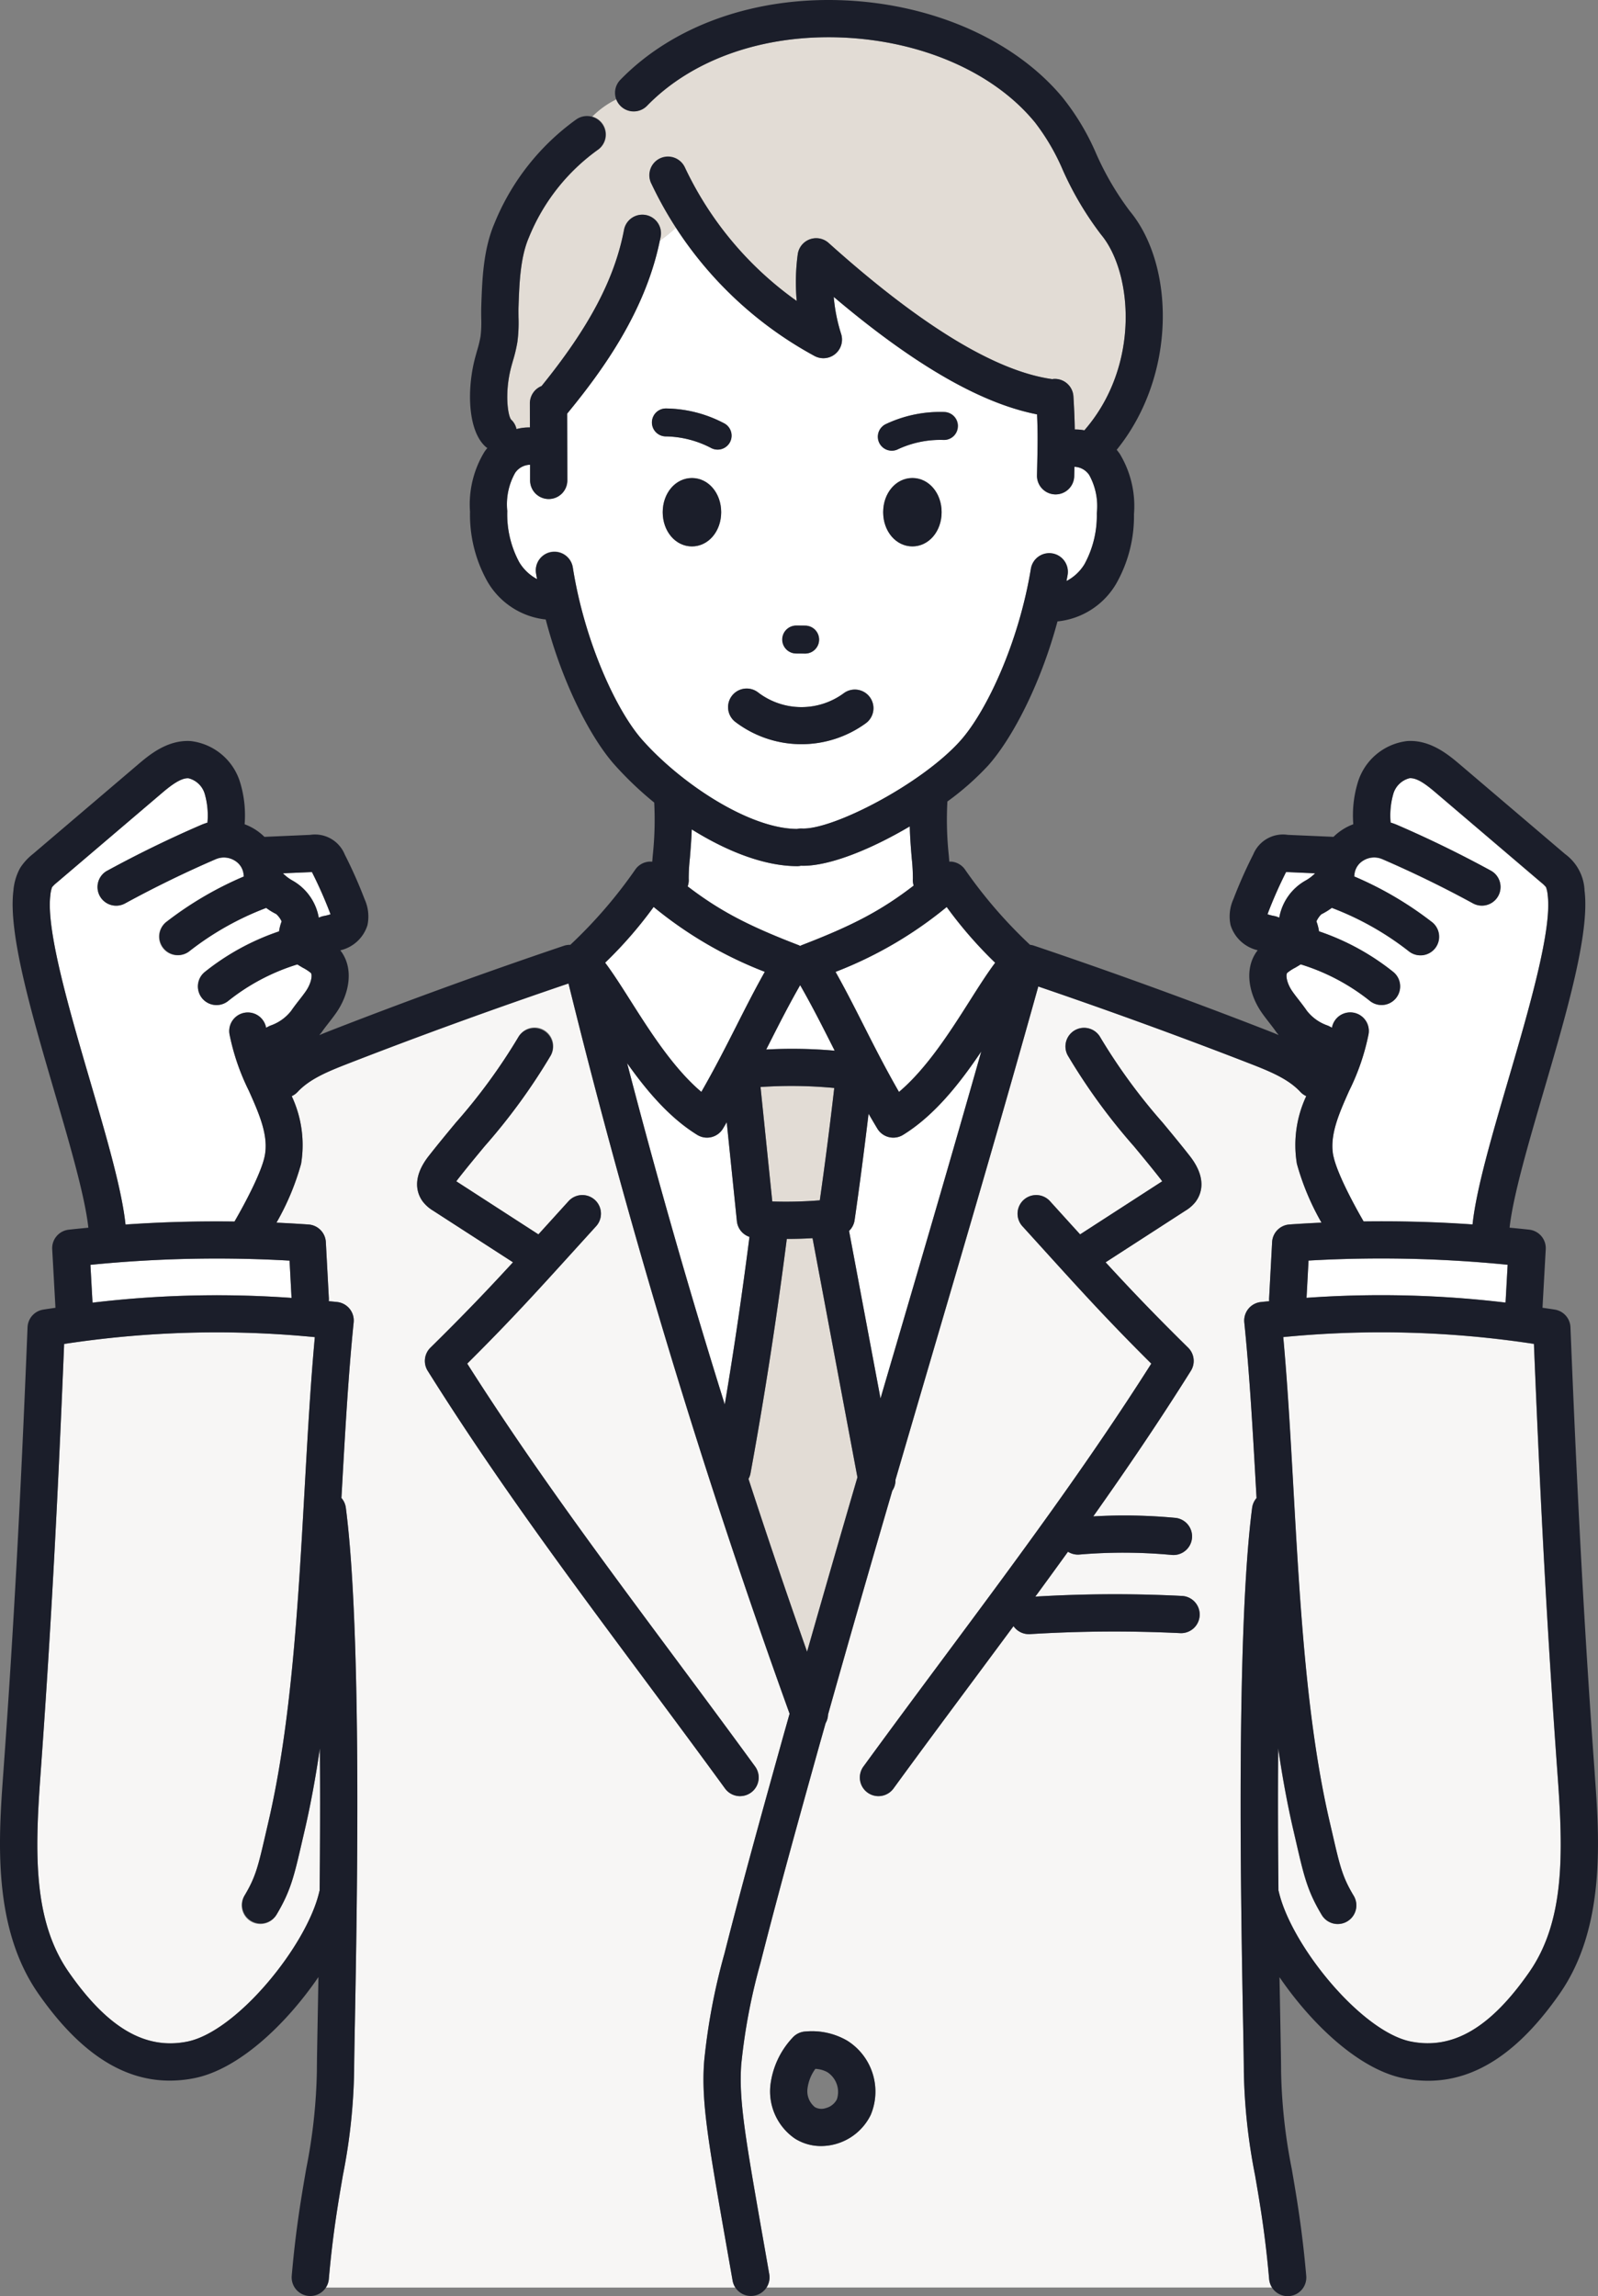
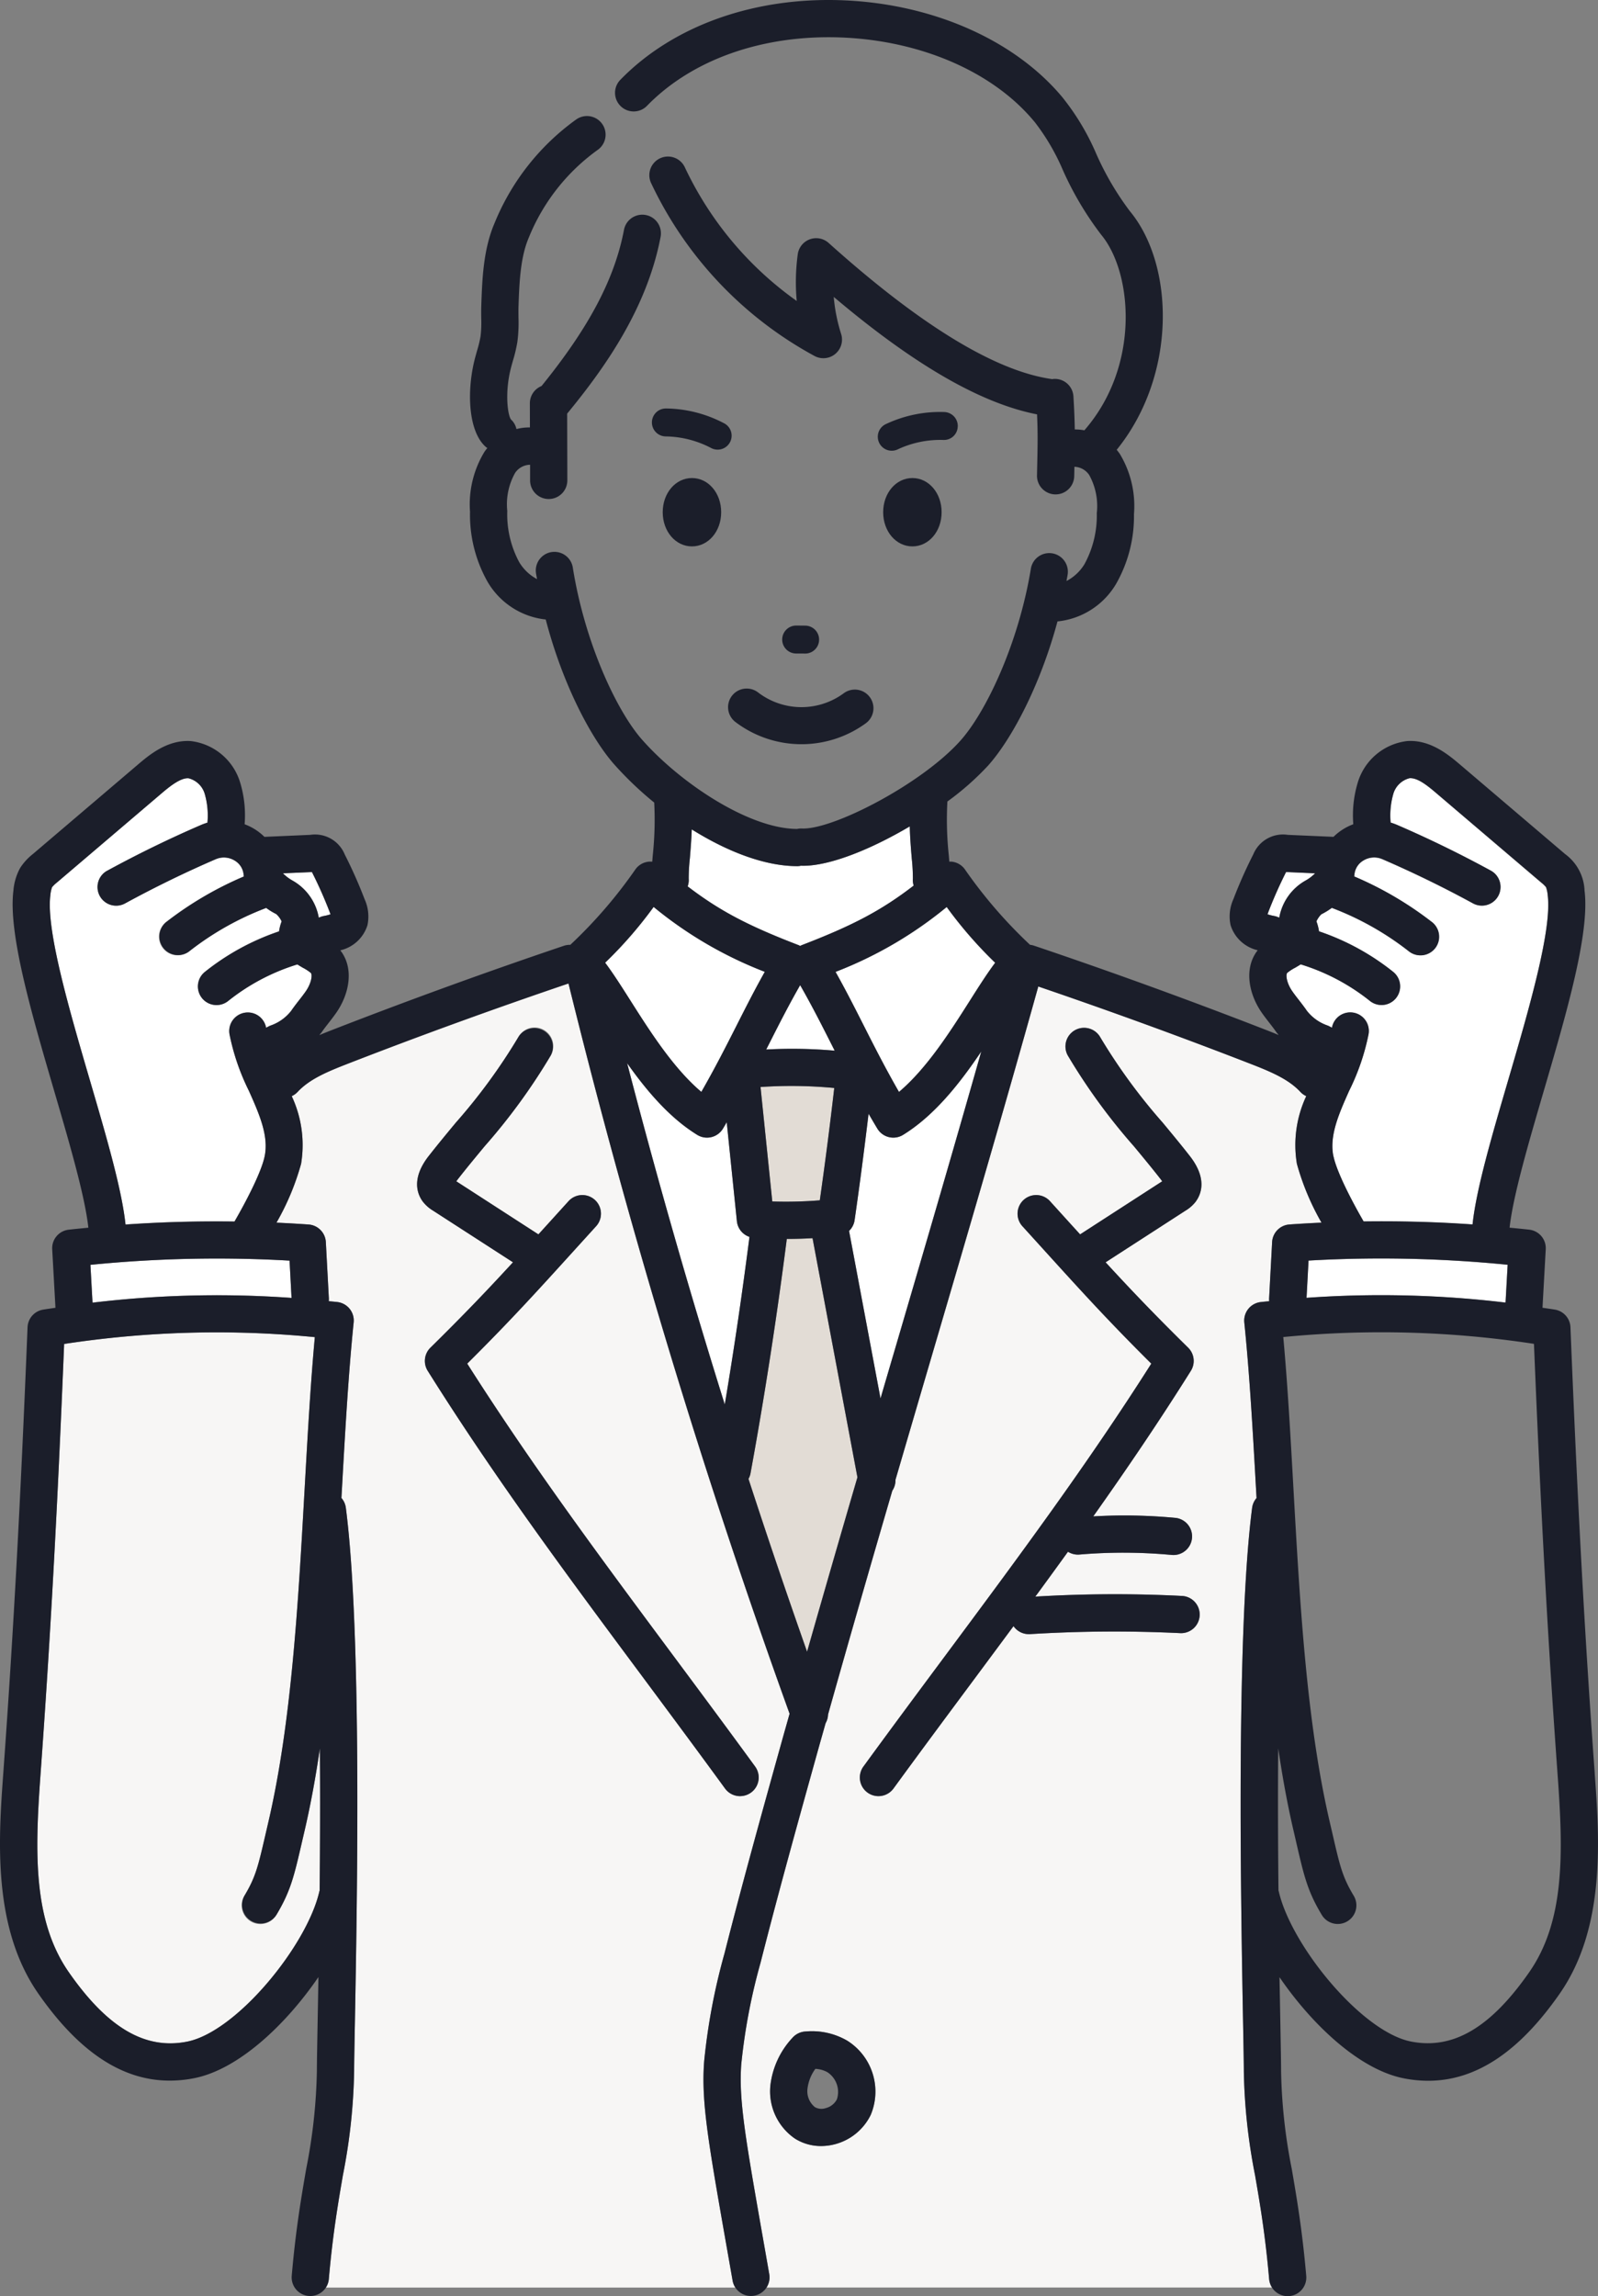
<svg xmlns="http://www.w3.org/2000/svg" width="187.634" height="269.52" viewBox="0 0 187.634 269.52">
  <rect x="0" y="0" width="187.634" height="269.52" fill="#808080" stroke="none" />
  <defs>
    <clipPath id="a">
      <rect width="187.634" height="269.52" fill="none" />
    </clipPath>
  </defs>
  <g clip-path="url(#a)">
    <path d="M121.915,115.8c-4.222,15.145-8.632,30.168-12.9,44.7-1.28,4.36-2.574,8.775-3.871,13.214a2.179,2.179,0,0,1-.374,1.283c-2.528,8.657-5.059,17.432-7.542,26.263a2.172,2.172,0,0,1-.289,1.023c-.278.994-.562,1.983-.839,2.977-2.3,8.269-4.669,16.758-6.8,25.145a70.015,70.015,0,0,0-2.261,11.913c-.309,4.179.481,8.673,2.592,20.684l.695,3.956A2.173,2.173,0,0,1,90,268.52h59.373a2.168,2.168,0,0,1-.351-1c-.454-5.229-1.092-8.932-1.656-12.2a68.635,68.635,0,0,1-1.316-12.2c0-.955-.036-2.921-.087-5.627-.253-13.7-.845-45.778,1.06-60.5a2.186,2.186,0,0,1,.521-1.157c-.017-.3-.035-.6-.052-.907-.392-7-.763-13.613-1.386-19.7a2.187,2.187,0,0,1,1.925-2.395c.333-.038.667-.061,1-.1a2.076,2.076,0,0,1-.014-.3l.355-6.644a2.187,2.187,0,0,1,2.029-2.063c1.255-.089,2.512-.159,3.77-.217a29.775,29.775,0,0,1-2.892-6.906,13.523,13.523,0,0,1,1.1-7.944,2.177,2.177,0,0,1-.687-.491c-1.384-1.486-3.4-2.346-5.9-3.317-8.185-3.18-16.545-6.22-24.879-9.063M102.243,248.251a6.512,6.512,0,0,1-5.826,3.664,5.7,5.7,0,0,1-3.085-.881,6.721,6.721,0,0,1-2.871-6.261,9.837,9.837,0,0,1,2.592-5.568,2.188,2.188,0,0,1,1.552-.738,8.259,8.259,0,0,1,4.863,1.071,7.059,7.059,0,0,1,2.775,8.713M139.505,158.2a2.187,2.187,0,0,1,.319,2.72c-3.7,5.905-7.527,11.532-11.459,17.084a63.725,63.725,0,0,1,9.565.167,2.186,2.186,0,0,1-.159,4.367c-.054,0-.109,0-.163-.006a61.231,61.231,0,0,0-10.913-.045,2.217,2.217,0,0,1-1.3-.332q-1.9,2.633-3.833,5.266a155.927,155.927,0,0,1,17.272-.076,2.186,2.186,0,1,1-.316,4.361,160.109,160.109,0,0,0-17.621.122l-.1,0a2.184,2.184,0,0,1-1.793-.941q-2.255,3.048-4.549,6.133c-3.1,4.177-6.314,8.495-9.544,12.925a2.186,2.186,0,1,1-3.533-2.576c3.241-4.446,6.458-8.774,9.568-12.958,8.559-11.513,16.661-22.413,24.236-34.335-5.1-5.065-8.221-8.512-12.781-13.539l-2.353-2.593A2.186,2.186,0,1,1,123.287,141l2.357,2.6c.405.448.8.879,1.181,1.3l9.638-6.229c-.056-.082-.123-.177-.207-.284-.987-1.263-2.015-2.5-3.1-3.814a70.808,70.808,0,0,1-7.78-10.679,2.186,2.186,0,1,1,3.83-2.11,67.539,67.539,0,0,0,7.318,10c1.058,1.277,2.153,2.6,3.179,3.912,2.079,2.657,1.336,4.489.707,5.345a4.368,4.368,0,0,1-1.213,1.072l-9.382,6.063c2.937,3.193,5.705,6.1,9.692,10.021" fill="#f7f6f5" />
    <path d="M4.745,208.485c-.654,9.042-.854,17.018,3.343,23.037,4.544,6.515,8.948,9.1,13.867,8.138,5.839-1.145,14.118-11.33,15.542-17.636.008-.035.024-.065.033-.1.053-5.256.077-11,.029-16.687-.49,3.336-1.076,6.577-1.8,9.674l-.317,1.368c-.906,3.923-1.319,5.713-2.979,8.479a2.187,2.187,0,1,1-3.75-2.25c1.3-2.173,1.6-3.443,2.468-7.212l.319-1.379c2.727-11.68,3.513-25.687,4.273-39.233.349-6.234.682-12.162,1.191-17.726a118.714,118.714,0,0,0-29.434.8c-.807,19.812-1.621,34.623-2.786,50.723" fill="#f7f6f5" />
-     <path d="M76.466,21.532a2.187,2.187,0,0,1,3.963-1.85,40.248,40.248,0,0,0,13.12,15.654,24.322,24.322,0,0,1,.119-5.481,2.185,2.185,0,0,1,3.627-1.331c10.761,9.664,19.577,15.04,26.207,15.979.016,0,.029.008.045.011.059-.009.114-.025.175-.029a2.2,2.2,0,0,1,2.315,2.05c.1,1.57.142,2.764.159,3.882a5.728,5.728,0,0,1,1.127.1c6.6-7.567,5.656-18.534,1.973-22.96a37.694,37.694,0,0,1-4.506-7.6,25.538,25.538,0,0,0-3.314-5.646c-.025-.027-.048-.054-.072-.082-4.811-5.782-13.26-9.455-22.6-9.824-9.186-.373-17.5,2.547-22.8,7.986a2.176,2.176,0,0,1-3.6-.744,10.553,10.553,0,0,0-2.859,2.039,2.175,2.175,0,0,1,.727,3.851,23.557,23.557,0,0,0-8.182,10.383c-1,2.34-1.11,5.411-1.2,8.121-.015.418-.009.833,0,1.247a17.231,17.231,0,0,1-.129,2.841,17.373,17.373,0,0,1-.529,2.231c-.087.307-.175.614-.252.923-.715,2.86-.354,5.438.031,5.962a2.124,2.124,0,0,1,.648,1.122,5.885,5.885,0,0,1,1.582-.189l-.007-2.831a2.184,2.184,0,0,1,1.371-2.03c5.585-6.886,8.586-12.57,9.681-18.333a2.186,2.186,0,1,1,4.3.816c-.03.153-.068.3-.1.454a16.1,16.1,0,0,0,1.884-1.527,43.131,43.131,0,0,1-2.889-5.194" fill="#e2dcd5" />
-     <path d="M165.68,239.66c4.924.967,9.323-1.624,13.864-8.138,4.2-6.019,4-14,3.345-23.037-1.162-16.075-1.979-30.886-2.787-50.722a118.655,118.655,0,0,0-29.433-.8c.509,5.565.841,11.5,1.192,17.731.758,13.544,1.545,27.55,4.271,39.228l.319,1.374c.871,3.772,1.164,5.043,2.468,7.218a2.187,2.187,0,1,1-3.75,2.25c-1.66-2.768-2.073-4.559-2.98-8.485l-.315-1.363c-.724-3.1-1.31-6.337-1.8-9.673-.047,5.689-.024,11.431.03,16.687.009.034.024.064.032.1,1.425,6.306,9.7,16.491,15.544,17.636" fill="#f7f6f5" />
    <path d="M96.26,140.906c.622-4.379,1.19-8.8,1.7-13.188A53.292,53.292,0,0,0,89.3,127.6l1.378,13.435a50.431,50.431,0,0,0,5.58-.133" fill="#e2dcd5" />
    <path d="M41.582,243.109a68.638,68.638,0,0,1-1.316,12.216c-.563,3.267-1.2,6.969-1.655,12.2a2.173,2.173,0,0,1-.352,1H86.344a2.2,2.2,0,0,1-.324-.81l-.693-3.952c-2.181-12.4-3-17.042-2.648-21.764a73.668,73.668,0,0,1,2.385-12.667c2.143-8.436,4.515-16.95,6.809-25.182.278-1,.561-1.984.84-2.978a854.75,854.75,0,0,1-25.961-85.719c-8.675,2.942-17.387,6.105-25.911,9.418-2.5.971-4.519,1.831-5.9,3.317a2.177,2.177,0,0,1-.685.49,13.521,13.521,0,0,1,1.1,7.943,29.827,29.827,0,0,1-2.891,6.908q1.887.085,3.77.216A2.187,2.187,0,0,1,38.26,145.8l.355,6.641a2.083,2.083,0,0,1-.013.3c.333.036.666.06,1,.1a2.186,2.186,0,0,1,1.925,2.394c-.622,6.084-.993,12.7-1.385,19.695-.017.3-.035.609-.052.913a2.179,2.179,0,0,1,.52,1.155c1.9,14.724,1.313,46.8,1.06,60.5-.05,2.706-.087,4.672-.087,5.61m8.761-107.416c1.026-1.313,2.121-2.634,3.179-3.912a67.54,67.54,0,0,0,7.318-10,2.187,2.187,0,1,1,3.83,2.111,70.718,70.718,0,0,1-7.781,10.678c-1.087,1.312-2.113,2.551-3.1,3.815-.083.106-.152.2-.207.283l9.638,6.229,1.176-1.3,2.363-2.6a2.186,2.186,0,0,1,3.235,2.942l-2.359,2.6c-4.558,5.026-7.683,8.471-12.774,13.532C62.436,171.995,70.539,182.9,79.1,194.413c3.109,4.183,6.325,8.508,9.564,12.952a2.186,2.186,0,0,1-3.533,2.577c-3.228-4.428-6.437-8.746-9.54-12.92-8.966-12.062-17.435-23.454-25.37-36.107a2.188,2.188,0,0,1,.32-2.721c3.986-3.922,6.754-6.828,9.691-10.021l-9.384-6.063a4.363,4.363,0,0,1-1.209-1.07c-.629-.856-1.374-2.687.7-5.347" fill="#f7f6f5" />
    <path d="M92.384,145.433c-1.169,9.175-2.6,18.423-4.259,27.511a2.148,2.148,0,0,1-.239.658c2.188,6.729,4.478,13.476,6.879,20.289q2.94-10.337,5.912-20.475l-5.27-28.07q-1.509.086-3.023.087" fill="#e2dcd5" />
    <path d="M10.618,148.472l.245,4.44a123.006,123.006,0,0,1,23.368-.558L34,147.979a149.713,149.713,0,0,0-23.378.493" fill="#fff" />
    <path d="M37.43,107.73a2.183,2.183,0,0,1,.57-.2,5.544,5.544,0,0,0,.807-.205c-.023-.065-.051-.139-.082-.221a50.254,50.254,0,0,0-2.1-4.736h-.016l-3.39.149a4.921,4.921,0,0,0,1.131.857,6.238,6.238,0,0,1,3.078,4.358" fill="#fff" />
    <path d="M12.59,102.208c3.572-1.95,7.277-3.756,11.013-5.369a6.716,6.716,0,0,1,.753-.273,9.166,9.166,0,0,0-.288-3.276,2.658,2.658,0,0,0-1.943-1.936c-.939-.053-2.045.83-3.118,1.742L6.687,103.588a3.78,3.78,0,0,0-.575.553,3.633,3.633,0,0,0-.2.957c-.516,4.093,2.235,13.488,4.662,21.776,1.916,6.543,3.732,12.75,4.163,16.863,4.254-.3,8.526-.41,12.792-.352,1.519-2.629,3.174-5.882,3.539-7.653.5-2.42-.642-4.983-1.852-7.7a26.582,26.582,0,0,1-2.276-6.644,2.183,2.183,0,0,1,4.3-.755c.167-.086.33-.175.5-.248a5.246,5.246,0,0,0,2.443-1.735c.3-.433.623-.855.951-1.275.268-.343.536-.686.779-1.039.655-.955.781-1.917.577-2.136a5.1,5.1,0,0,0-.917-.6c-.2-.114-.43-.25-.665-.4a24.522,24.522,0,0,0-8.125,4.293,2.186,2.186,0,1,1-2.732-3.414,28.626,28.626,0,0,1,8.709-4.758,5.352,5.352,0,0,1,.271-1.086c.01-.028.02-.056.031-.084a2.6,2.6,0,0,0-.642-.866,7.708,7.708,0,0,1-1.17-.716,34.338,34.338,0,0,0-9.084,5.129,2.186,2.186,0,1,1-2.594-3.519,41.043,41.043,0,0,1,9.056-5.3c-.008-.056-.02-.112-.024-.17a2.142,2.142,0,0,0-1.059-1.7,2.406,2.406,0,0,0-2.212-.162c-3.614,1.559-7.2,3.307-10.652,5.193a2.187,2.187,0,0,1-2.1-3.839" fill="#fff" />
    <path d="M162.213,117.98a2.181,2.181,0,0,1-1.365-.479,24.532,24.532,0,0,0-8.125-4.293c-.234.148-.463.283-.664.4a5.166,5.166,0,0,0-.917.6c-.2.219-.078,1.182.577,2.136.242.354.511.7.778,1.039.328.421.654.843.951,1.277a5.251,5.251,0,0,0,2.443,1.733c.173.072.337.162.5.247a2.183,2.183,0,0,1,4.3.756,26.524,26.524,0,0,1-2.277,6.645c-1.209,2.713-2.351,5.275-1.851,7.7.367,1.775,2.02,5.026,3.538,7.654,4.267-.058,8.539.056,12.793.352.432-4.114,2.247-10.322,4.164-16.867,2.426-8.287,5.177-17.68,4.662-21.774a3.7,3.7,0,0,0-.2-.955,3.76,3.76,0,0,0-.577-.554L168.627,93.1c-1.071-.913-2.186-1.795-3.116-1.743a2.659,2.659,0,0,0-1.944,1.936,9.146,9.146,0,0,0-.288,3.277,6.452,6.452,0,0,1,.753.272c3.733,1.612,7.438,3.418,11.013,5.37a2.187,2.187,0,0,1-2.1,3.838c-3.457-1.887-7.041-3.634-10.651-5.193a2.418,2.418,0,0,0-2.212.162,2.142,2.142,0,0,0-1.059,1.7c0,.058-.016.115-.023.172a41.1,41.1,0,0,1,9.055,5.3,2.186,2.186,0,0,1-2.594,3.52,34.367,34.367,0,0,0-9.087-5.132,8.189,8.189,0,0,1-1.235.755,2.893,2.893,0,0,0-.574.829c.01.028.021.056.031.085a5.462,5.462,0,0,1,.272,1.086,28.609,28.609,0,0,1,8.708,4.757,2.187,2.187,0,0,1-1.367,3.894" fill="#fff" />
-     <path d="M126.156,54.793c0,.1,0,.189-.006.291l-.018.811a2.186,2.186,0,0,1-2.184,2.14H123.9a2.187,2.187,0,0,1-2.139-2.233l.018-.813c.057-2.6.087-4.088-.011-6.35-6.6-1.285-14.444-5.813-23.874-13.789a19.965,19.965,0,0,0,.869,4.348,2.187,2.187,0,0,1-3.126,2.588,45.145,45.145,0,0,1-16.283-15.06,16.117,16.117,0,0,1-1.884,1.527c-1.7,8.282-6.653,15.169-10.872,20.3l.019,7.833a2.185,2.185,0,0,1-2.181,2.192h0A2.187,2.187,0,0,1,62.244,56.4l0-1.842a2.165,2.165,0,0,0-1.757.954,7.524,7.524,0,0,0-.923,4.476,11.854,11.854,0,0,0,1.4,6,5.375,5.375,0,0,0,2.1,1.992c-.041-.237-.087-.47-.124-.708a2.186,2.186,0,1,1,4.319-.681c1.387,8.8,5.138,16.837,8.127,20.226,4.536,5.14,12.582,10.47,18.2,10.491h.009a2.1,2.1,0,0,1,.556-.05c3.628.193,14.039-5.193,18.614-10.3,3.015-3.366,6.827-11.373,8.279-20.164a2.186,2.186,0,1,1,4.314.713c-.039.236-.086.467-.128.7a5.367,5.367,0,0,0,2.109-1.971,11.866,11.866,0,0,0,1.449-5.984,7.529,7.529,0,0,0-.89-4.484,2.172,2.172,0,0,0-1.736-.967M93.483,73.433h0c.352,0,.745,0,1.1.008a1.64,1.64,0,0,1-.02,3.279h-.021c-.345,0-.726-.007-1.066-.008a1.64,1.64,0,0,1,0-3.279M81.247,64.139c-1.925,0-3.432-1.763-3.432-4.012s1.507-4.012,3.432-4.012,3.431,1.762,3.431,4.012-1.507,4.012-3.431,4.012M84.242,52.77a1.636,1.636,0,0,1-.7-.159,11.831,11.831,0,0,0-5.368-1.382,1.639,1.639,0,0,1,.029-3.278h.03a14.928,14.928,0,0,1,6.717,1.7,1.64,1.64,0,0,1-.705,3.121M101.655,84.9a12.838,12.838,0,0,1-15.291-.145,2.186,2.186,0,1,1,2.622-3.5,8.383,8.383,0,0,0,10.106.1,2.186,2.186,0,0,1,2.563,3.543m5.476-20.765c-1.923,0-3.43-1.763-3.43-4.012s1.507-4.012,3.43-4.012,3.432,1.762,3.432,4.012-1.508,4.012-3.432,4.012m3.644-12.495a11.788,11.788,0,0,0-5.426,1.136,1.64,1.64,0,0,1-1.271-3.023,14.877,14.877,0,0,1,6.787-1.391,1.64,1.64,0,1,1-.09,3.278" fill="#fff" />
    <path d="M176.771,152.913l.247-4.44a149.736,149.736,0,0,0-23.38-.494l-.234,4.376a123,123,0,0,1,23.367.558" fill="#fff" />
    <path d="M151.007,102.366a50.81,50.81,0,0,0-2.1,4.735c-.016.045-.048.13-.081.221a5.429,5.429,0,0,0,.808.206,2.162,2.162,0,0,1,.569.2,6.236,6.236,0,0,1,3.079-4.358,4.928,4.928,0,0,0,1.129-.856l-3.388-.149h-.018" fill="#fff" />
    <path d="M104.821,159.267c3.433-11.692,6.956-23.71,10.4-35.842-2.5,3.71-5.478,7.512-9.185,9.795a2.188,2.188,0,0,1-1.147.324,2.146,2.146,0,0,1-.515-.062,2.183,2.183,0,0,1-1.357-.995c-.361-.6-.7-1.18-1.031-1.75-.5,4.172-1.039,8.353-1.642,12.495a2.177,2.177,0,0,1-.649,1.261l3.692,19.663c.478-1.628.959-3.272,1.434-4.889" fill="#fff" />
    <path d="M86.523,143.351l-1.192-11.61c-.147.248-.289.492-.442.746a2.188,2.188,0,0,1-1.357.995,2.148,2.148,0,0,1-.516.062,2.184,2.184,0,0,1-1.146-.324c-3.25-2-5.938-5.17-8.235-8.419,3.55,13.647,7.334,26.87,11.467,40.064,1.1-6.537,2.065-13.122,2.9-19.672a2.181,2.181,0,0,1-1.482-1.842" fill="#fff" />
    <path d="M71.057,113.008c.93,1.233,1.9,2.759,2.962,4.435,2.288,3.6,5.05,7.955,8.333,10.73,1.637-2.852,2.915-5.376,4.16-7.832,1.07-2.114,2.1-4.141,3.29-6.263a47.372,47.372,0,0,1-13.051-7.615,49.409,49.409,0,0,1-5.694,6.545" fill="#fff" />
    <path d="M111.154,106.463A47.318,47.318,0,0,1,98.1,114.078c1.193,2.122,2.219,4.148,3.29,6.261,1.244,2.457,2.523,4.981,4.159,7.834,3.285-2.774,6.047-7.127,8.334-10.731,1.064-1.675,2.033-3.2,2.961-4.434a49.486,49.486,0,0,1-5.693-6.545" fill="#fff" />
    <path d="M93.953,115.639c-1.292,2.257-2.4,4.42-3.54,6.678l-.446.879a56.51,56.51,0,0,1,8.041.137l-.516-1.018c-1.143-2.258-2.247-4.419-3.539-6.676" fill="#fff" />
    <path d="M93.756,110.939a1.913,1.913,0,0,1,.2.1,2.038,2.038,0,0,1,.2-.1c5.892-2.267,9.261-4.009,13.129-6.984a2.185,2.185,0,0,1-.094-.807,21.406,21.406,0,0,0-.131-2.377c-.09-1.069-.2-2.37-.235-3.766-4.482,2.651-9.311,4.624-12.515,4.624-.091,0-.178,0-.266-.007a2.159,2.159,0,0,1-.465.052h-.008C89.7,101.66,85.29,99.9,81.226,97.36c-.045,1.26-.142,2.431-.224,3.408a21.386,21.386,0,0,0-.13,2.379,2.16,2.16,0,0,1-.123.9c3.818,2.918,7.178,4.649,13.007,6.892" fill="#fff" />
    <path d="M84.948,49.65a14.942,14.942,0,0,0-6.718-1.7H78.2a1.64,1.64,0,0,0-.028,3.28,11.838,11.838,0,0,1,5.368,1.382,1.64,1.64,0,1,0,1.408-2.962" fill="#1b1e2a" />
    <path d="M112.46,50.05a1.641,1.641,0,0,0-1.6-1.684,14.9,14.9,0,0,0-6.787,1.391,1.64,1.64,0,0,0,.637,3.152,1.624,1.624,0,0,0,.635-.129,11.8,11.8,0,0,1,5.425-1.136,1.614,1.614,0,0,0,1.685-1.594" fill="#1b1e2a" />
    <path d="M94.546,76.721h.021a1.64,1.64,0,0,0,.02-3.279c-.354-.005-.747-.008-1.1-.009h0a1.64,1.64,0,0,0-.005,3.28c.341,0,.722,0,1.067.008" fill="#1b1e2a" />
    <path d="M81.247,56.115c-1.924,0-3.432,1.762-3.432,4.012s1.508,4.012,3.432,4.012,3.432-1.762,3.432-4.012-1.508-4.012-3.432-4.012" fill="#1b1e2a" />
    <path d="M107.132,56.115c-1.924,0-3.432,1.762-3.432,4.012s1.508,4.012,3.432,4.012,3.431-1.762,3.431-4.012-1.507-4.012-3.431-4.012" fill="#1b1e2a" />
    <path d="M86.9,210.84a2.187,2.187,0,0,0,1.765-3.475c-3.241-4.445-6.456-8.77-9.566-12.954-8.559-11.514-16.663-22.416-24.238-34.339,5.095-5.064,8.221-8.511,12.78-13.539l2.354-2.592A2.187,2.187,0,0,0,66.756,141L64.4,143.6c-.406.447-.8.878-1.182,1.3l-9.637-6.229c.055-.082.124-.177.207-.283.987-1.264,2.014-2.5,3.1-3.815a70.85,70.85,0,0,0,7.78-10.678,2.187,2.187,0,0,0-3.83-2.111,67.532,67.532,0,0,1-7.317,10c-1.059,1.278-2.153,2.6-3.181,3.913-2.078,2.661-1.333,4.491-.7,5.346a4.361,4.361,0,0,0,1.208,1.07l9.385,6.063c-2.937,3.193-5.706,6.1-9.692,10.021a2.187,2.187,0,0,0-.32,2.721c7.935,12.652,16.4,24.044,25.368,36.105,3.1,4.175,6.314,8.493,9.542,12.922a2.187,2.187,0,0,0,1.769.9" fill="#1b1e2a" />
    <path d="M140.408,141.039c.629-.855,1.372-2.688-.707-5.345-1.026-1.313-2.121-2.634-3.18-3.912a67.6,67.6,0,0,1-7.317-10,2.186,2.186,0,1,0-3.83,2.11,70.808,70.808,0,0,0,7.78,10.679c1.087,1.312,2.114,2.551,3.1,3.815.084.106.151.2.207.283l-9.638,6.229-1.182-1.3-2.356-2.6a2.186,2.186,0,1,0-3.236,2.941l2.353,2.593c4.56,5.027,7.686,8.475,12.78,13.539C127.609,172,119.5,182.9,110.945,194.415c-3.109,4.183-6.324,8.508-9.563,12.951a2.186,2.186,0,1,0,3.533,2.576c3.227-4.427,6.436-8.744,9.539-12.918q2.3-3.1,4.553-6.139a2.183,2.183,0,0,0,1.793.94l.1,0a160.617,160.617,0,0,1,17.621-.122,2.186,2.186,0,0,0,.317-4.361,155.665,155.665,0,0,0-17.271.077q1.933-2.634,3.833-5.267a2.216,2.216,0,0,0,1.3.332,61.409,61.409,0,0,1,10.912.045c.055,0,.11.006.163.006a2.186,2.186,0,0,0,.159-4.367,63.844,63.844,0,0,0-9.564-.167c3.932-5.552,7.756-11.179,11.459-17.084a2.187,2.187,0,0,0-.319-2.72c-3.987-3.922-6.755-6.828-9.692-10.021l9.382-6.063a4.321,4.321,0,0,0,1.213-1.072" fill="#1b1e2a" />
    <path d="M99.467,239.538a8.255,8.255,0,0,0-4.862-1.071,2.188,2.188,0,0,0-1.553.738,9.844,9.844,0,0,0-2.592,5.568,6.728,6.728,0,0,0,2.87,6.261,5.7,5.7,0,0,0,3.086.881,6.512,6.512,0,0,0,5.826-3.664,7.058,7.058,0,0,0-2.775-8.713m-1.205,6.9a2.021,2.021,0,0,1-1.271,1.015,1.588,1.588,0,0,1-1.3-.1,2.4,2.4,0,0,1-.875-2.192,4.929,4.929,0,0,1,.922-2.307,3.228,3.228,0,0,1,1.406.389,2.767,2.767,0,0,1,1.118,3.2" fill="#1b1e2a" />
    <path d="M187.251,208.168c-1.2-16.516-2.02-31.688-2.851-52.369a2.186,2.186,0,0,0-1.821-2.068c-.486-.082-.975-.144-1.462-.22l.381-6.871a2.187,2.187,0,0,0-1.934-2.294c-.769-.087-1.54-.16-2.31-.236.4-3.7,2.228-9.946,4-16.008,2.671-9.122,5.434-18.555,4.8-23.554a5.571,5.571,0,0,0-2.278-4.29l-12.32-10.49c-1.3-1.1-3.467-2.961-6.222-2.779a6.9,6.9,0,0,0-5.824,4.924,13.3,13.3,0,0,0-.51,4.842,6.517,6.517,0,0,0-2.322,1.478L151.216,98a3.777,3.777,0,0,0-4.061,2.295,54.976,54.976,0,0,0-2.329,5.245,4.89,4.89,0,0,0-.335,3.059,4.361,4.361,0,0,0,3.184,2.946c-1.669,2.14-1.019,5.15.438,7.272.292.425.614.839.935,1.252.271.349.545.7.791,1.057.09.132.206.247.3.373-.608-.256-1.2-.489-1.765-.707-8.867-3.446-17.939-6.738-26.964-9.784a2.125,2.125,0,0,0-.464-.1,55.567,55.567,0,0,1-7.681-8.9,2.186,2.186,0,0,0-1.509-.86,2.132,2.132,0,0,0-.288,0c-.019-.237-.039-.477-.061-.736a39.186,39.186,0,0,1-.17-6.245c0-.027,0-.052,0-.078a32.542,32.542,0,0,0,4.779-4.215c2.711-3.028,6.091-9.28,8.152-16.928a9.032,9.032,0,0,0,6.881-4.407,16.01,16.01,0,0,0,2.1-8.171,11.857,11.857,0,0,0-1.657-7.078c-.117-.17-.241-.334-.371-.49,7.085-8.748,6.807-21.692,1.532-28.031a33.916,33.916,0,0,1-3.939-6.728,28.5,28.5,0,0,0-3.986-6.642C119.136,4.7,109.514.452,98.979.034,88.563-.38,79.044,3.012,72.871,9.336A2.187,2.187,0,1,0,76,12.391C81.31,6.951,89.629,4.04,98.806,4.4c9.339.37,17.787,4.042,22.6,9.825.024.027.047.054.072.081a25.577,25.577,0,0,1,3.314,5.646,37.694,37.694,0,0,0,4.506,7.6c3.683,4.426,4.624,15.394-1.973,22.96a5.806,5.806,0,0,0-1.127-.1c-.017-1.118-.063-2.311-.158-3.881a2.183,2.183,0,0,0-2.315-2.051c-.061,0-.117.02-.176.029-.016,0-.029-.009-.045-.011-6.63-.939-15.446-6.315-26.207-15.979a2.186,2.186,0,0,0-3.627,1.331,24.322,24.322,0,0,0-.119,5.481,40.251,40.251,0,0,1-13.12-15.653,2.187,2.187,0,1,0-3.963,1.849A44.848,44.848,0,0,0,95.638,41.786,2.187,2.187,0,0,0,98.764,39.2a19.9,19.9,0,0,1-.868-4.348c9.429,7.976,17.277,12.5,23.873,13.789.1,2.26.068,3.744.01,6.347l-.017.815a2.185,2.185,0,0,0,2.138,2.233h.048a2.187,2.187,0,0,0,2.185-2.14l.018-.813c0-.1,0-.19.007-.289a2.171,2.171,0,0,1,1.735.967,7.517,7.517,0,0,1,.889,4.483,11.857,11.857,0,0,1-1.449,5.985,5.365,5.365,0,0,1-2.109,1.973c.042-.235.089-.467.129-.7a2.187,2.187,0,1,0-4.315-.713c-1.452,8.791-5.264,16.8-8.278,20.165-4.576,5.111-15.015,10.483-18.614,10.3a2.127,2.127,0,0,0-.554.051l-.012,0c-5.615-.021-13.662-5.35-18.2-10.49-2.989-3.39-6.74-11.425-8.127-20.226a2.187,2.187,0,0,0-4.32.681c.037.239.084.472.124.71a5.367,5.367,0,0,1-2.094-1.995,11.84,11.84,0,0,1-1.4-6,7.526,7.526,0,0,1,.923-4.477,2.167,2.167,0,0,1,1.756-.952l0,1.841a2.187,2.187,0,0,0,2.187,2.181h.006a2.187,2.187,0,0,0,2.18-2.193l-.02-7.832c4.3-5.224,9.359-12.267,10.972-20.755a2.186,2.186,0,1,0-4.3-.816c-1.1,5.764-4.1,11.448-9.681,18.333a2.183,2.183,0,0,0-1.371,2.031l.007,2.831a5.883,5.883,0,0,0-1.582.188A2.124,2.124,0,0,0,60,49.244c-.386-.523-.745-3.1-.03-5.963.077-.309.165-.617.253-.925a17.345,17.345,0,0,0,.527-2.229,17.255,17.255,0,0,0,.129-2.843c0-.413-.011-.827,0-1.24.094-2.711.2-5.784,1.2-8.125a23.541,23.541,0,0,1,8.182-10.382,2.187,2.187,0,0,0-2.614-3.506A27.954,27.954,0,0,0,58.066,26.2c-1.326,3.094-1.448,6.6-1.555,9.7-.016.48-.012.961-.006,1.441a13.779,13.779,0,0,1-.08,2.143,13.97,13.97,0,0,1-.408,1.679c-.1.355-.2.71-.291,1.066-.914,3.657-.769,8.335,1.276,10.2a2.116,2.116,0,0,0,.219.164c-.111.136-.22.274-.322.419a11.854,11.854,0,0,0-1.71,7.066,16,16,0,0,0,2.042,8.184,9.02,9.02,0,0,0,6.847,4.459c2,7.663,5.337,13.941,8.026,16.99a40.4,40.4,0,0,0,4.712,4.5,39.387,39.387,0,0,1-.171,6.205c-.022.259-.041.5-.06.735a2.148,2.148,0,0,0-.439,0,2.186,2.186,0,0,0-1.509.86,55.492,55.492,0,0,1-7.674,8.9,2.143,2.143,0,0,0-.742.107c-9.031,3.049-18.1,6.341-26.964,9.784-.562.218-1.158.451-1.766.707.1-.126.215-.242.305-.374.246-.359.52-.707.791-1.056.321-.413.643-.827.934-1.251,1.458-2.122,2.109-5.132.438-7.273a4.36,4.36,0,0,0,3.185-2.944,4.9,4.9,0,0,0-.334-3.059,54.647,54.647,0,0,0-2.331-5.249A3.773,3.773,0,0,0,36.419,98l-5.369.235a6.785,6.785,0,0,0-1.226-.952,6.7,6.7,0,0,0-1.1-.527,13.276,13.276,0,0,0-.508-4.841,6.9,6.9,0,0,0-5.825-4.924c-2.759-.176-4.926,1.676-6.222,2.779L3.85,100.26A6.62,6.62,0,0,0,2.358,101.9a6.616,6.616,0,0,0-.784,2.653c-.63,5,2.132,14.429,4.8,23.549,1.775,6.064,3.6,12.308,4,16.011-.77.076-1.541.149-2.31.236a2.187,2.187,0,0,0-1.934,2.294l.381,6.871c-.486.076-.975.138-1.461.22A2.187,2.187,0,0,0,3.235,155.8C2.4,176.493,1.578,191.665.384,208.168-.168,215.8-.924,226.243,4.5,234.024c4.775,6.847,9.847,10.212,15.433,10.212a14.928,14.928,0,0,0,2.861-.285c5.216-1.022,10.8-6.319,14.595-11.874-.033,1.98-.066,3.785-.095,5.341-.05,2.746-.087,4.74-.087,5.673a64.261,64.261,0,0,1-1.252,11.49c-.578,3.351-1.233,7.15-1.7,12.564a2.187,2.187,0,0,0,1.99,2.367c.064.005.128.008.192.008a2.186,2.186,0,0,0,2.175-2c.454-5.229,1.092-8.932,1.655-12.2a68.636,68.636,0,0,0,1.316-12.215c0-.938.036-2.9.087-5.609.253-13.7.845-45.778-1.061-60.5a2.169,2.169,0,0,0-.52-1.153c.018-.306.036-.613.053-.919.392-7,.763-13.608,1.384-19.691a2.185,2.185,0,0,0-1.924-2.395c-.333-.038-.666-.061-1-.1a2.089,2.089,0,0,0,.014-.3L38.26,145.8a2.187,2.187,0,0,0-2.029-2.063c-1.255-.089-2.512-.159-3.77-.217a29.763,29.763,0,0,0,2.892-6.907,13.52,13.52,0,0,0-1.1-7.943,2.177,2.177,0,0,0,.687-.491c1.384-1.486,3.4-2.346,5.9-3.317,8.516-3.31,17.229-6.473,25.911-9.418a854.846,854.846,0,0,0,25.961,85.719c-.273.974-.551,1.943-.823,2.918l-.033.119c-2.289,8.214-4.655,16.707-6.793,25.124a73.385,73.385,0,0,0-2.384,12.667c-.349,4.725.468,9.372,2.651,21.793l.69,3.922a2.185,2.185,0,0,0,2.15,1.81,2.243,2.243,0,0,0,.38-.033,2.185,2.185,0,0,0,1.776-2.53l-.688-3.927c-2.115-12.029-2.907-16.531-2.6-20.714A69.87,69.87,0,0,1,89.3,230.4c2.126-8.367,4.486-16.837,6.767-25.027l.034-.118c.277-.995.561-1.985.84-2.979a2.181,2.181,0,0,0,.287-1.019c2.483-8.832,5.015-17.608,7.543-26.267a2.176,2.176,0,0,0,.373-1.28c1.3-4.435,2.589-8.847,3.868-13.2,4.267-14.532,8.678-29.558,12.9-44.708,8.334,2.844,16.694,5.883,24.879,9.064,2.5.97,4.52,1.831,5.9,3.317a2.154,2.154,0,0,0,.686.49,13.516,13.516,0,0,0-1.1,7.944,29.826,29.826,0,0,0,2.892,6.907c-1.258.058-2.516.128-3.771.217a2.187,2.187,0,0,0-2.029,2.063l-.355,6.644a2.076,2.076,0,0,0,.014.3c-.333.035-.667.059-1,.1a2.186,2.186,0,0,0-1.925,2.395c.623,6.085.994,12.7,1.386,19.7.017.3.035.609.052.912a2.184,2.184,0,0,0-.521,1.155c-1.9,14.723-1.313,46.8-1.06,60.5.051,2.706.087,4.671.087,5.626a68.637,68.637,0,0,0,1.316,12.2c.564,3.265,1.2,6.967,1.655,12.2a2.187,2.187,0,0,0,2.176,2c.064,0,.128,0,.193-.008a2.188,2.188,0,0,0,1.989-2.368c-.47-5.412-1.125-9.21-1.7-12.561a64.16,64.16,0,0,1-1.253-11.474c0-.951-.037-2.945-.087-5.691-.029-1.556-.062-3.36-.1-5.341,3.8,5.555,9.38,10.852,14.6,11.874a14.84,14.84,0,0,0,2.861.285c5.585,0,10.658-3.366,15.432-10.212,5.427-7.781,4.671-18.228,4.119-25.856M36.61,102.367h.018a50.325,50.325,0,0,1,2.1,4.734c.017.045.049.13.082.222a5.346,5.346,0,0,1-.807.205,2.149,2.149,0,0,0-.57.2,6.238,6.238,0,0,0-3.077-4.359,4.892,4.892,0,0,1-1.131-.857Zm.921,119.559c-.009.033-.025.064-.033.1-1.425,6.306-9.7,16.491-15.542,17.636-4.921.966-9.324-1.623-13.867-8.138-4.2-6.02-4-14-3.344-23.037C5.908,192.41,6.724,177.6,7.532,157.762a118.614,118.614,0,0,1,29.434-.8c-.509,5.563-.842,11.49-1.192,17.723-.758,13.547-1.544,27.555-4.271,39.236l-.318,1.374c-.871,3.772-1.164,5.042-2.47,7.217a2.187,2.187,0,0,0,3.75,2.25c1.66-2.767,2.074-4.558,2.98-8.484l.316-1.363c.723-3.1,1.309-6.338,1.8-9.674.048,5.69.024,11.431-.029,16.688m-3.3-69.571a123.006,123.006,0,0,0-23.368.558l-.247-4.441A149.622,149.622,0,0,1,34,147.979Zm-19.494-8.617c-.432-4.115-2.247-10.323-4.164-16.868C8.148,118.584,5.4,109.191,5.912,105.1a3.744,3.744,0,0,1,.2-.955,3.777,3.777,0,0,1,.578-.556L19.008,93.1c1.072-.914,2.25-1.794,3.116-1.744a2.663,2.663,0,0,1,1.944,1.937,9.139,9.139,0,0,1,.288,3.276,6.838,6.838,0,0,0-.753.272c-3.733,1.612-7.438,3.419-11.013,5.371a2.186,2.186,0,1,0,2.1,3.837c3.457-1.887,7.041-3.634,10.651-5.193a2.415,2.415,0,0,1,2.212.163,2.139,2.139,0,0,1,1.059,1.7c0,.058.016.114.023.171a41.094,41.094,0,0,0-9.055,5.3,2.187,2.187,0,0,0,2.594,3.521,34.347,34.347,0,0,1,9.084-5.131,7.816,7.816,0,0,0,1.17.717,2.623,2.623,0,0,1,.642.865c-.01.029-.021.057-.031.085a5.413,5.413,0,0,0-.271,1.087,28.56,28.56,0,0,0-8.709,4.757,2.186,2.186,0,0,0,2.732,3.414,24.551,24.551,0,0,1,8.125-4.293c.235.149.464.284.665.4a5.133,5.133,0,0,1,.916.6c.205.219.079,1.182-.577,2.136-.242.353-.511.7-.778,1.039-.328.42-.655.842-.951,1.275a5.25,5.25,0,0,1-2.443,1.734c-.173.073-.337.163-.5.248a2.183,2.183,0,0,0-4.3.756,26.538,26.538,0,0,0,2.277,6.645c1.209,2.713,2.351,5.275,1.851,7.694-.367,1.775-2.02,5.026-3.538,7.654-4.267-.057-8.539.056-12.793.353m102.11-30.73c-.929,1.233-1.9,2.759-2.961,4.434-2.287,3.6-5.05,7.956-8.334,10.731-1.636-2.852-2.914-5.375-4.157-7.83-1.072-2.114-2.1-4.141-3.292-6.265a47.327,47.327,0,0,0,13.05-7.615,49.539,49.539,0,0,0,5.694,6.545M73.636,124.8c2.3,3.249,4.985,6.417,8.233,8.418a2.187,2.187,0,0,0,3.019-.733c.153-.254.3-.5.443-.747l1.193,11.611A2.181,2.181,0,0,0,88,145.193c-.837,6.544-1.8,13.129-2.9,19.673C80.97,151.673,77.186,138.45,73.636,124.8m17.046,16.237L89.3,127.6a53.648,53.648,0,0,1,8.655.113c-.5,4.383-1.073,8.8-1.695,13.189a50.419,50.419,0,0,1-5.58.133M89.967,123.2l.446-.88c1.144-2.258,2.248-4.42,3.54-6.677,1.293,2.258,2.4,4.421,3.541,6.68.171.336.342.675.514,1.014a56.664,56.664,0,0,0-8.041-.137m3.6-21.522h.007a2.159,2.159,0,0,0,.465-.052c.088,0,.176.007.267.007,3.2,0,8.032-1.973,12.515-4.624.038,1.4.145,2.7.235,3.766a21.406,21.406,0,0,1,.131,2.377,2.164,2.164,0,0,0,.093.807c-3.868,2.975-7.237,4.717-13.129,6.984-.069.027-.13.068-.2.1-.066-.033-.127-.074-.2-.1-5.829-2.243-9.19-3.974-13.007-6.892a2.188,2.188,0,0,0,.122-.9A21.406,21.406,0,0,1,81,100.771c.082-.978.178-2.15.224-3.411,4.063,2.54,8.471,4.3,12.338,4.314m-16.814,4.789A47.337,47.337,0,0,0,89.8,114.078c-1.194,2.122-2.22,4.149-3.29,6.262-1.245,2.456-2.524,4.98-4.16,7.833-3.284-2.774-6.045-7.125-8.332-10.728-1.065-1.676-2.034-3.2-2.963-4.437a49.486,49.486,0,0,0,5.693-6.545M87.886,173.6a2.148,2.148,0,0,0,.239-.658c1.666-9.1,3.092-18.348,4.26-27.511q1.512,0,3.022-.087l5.271,28.07q-2.962,10.143-5.913,20.475c-2.4-6.812-4.69-13.559-6.879-20.289m16.932-14.323c-.473,1.613-.954,3.253-1.43,4.878l-3.693-19.663a2.183,2.183,0,0,0,.651-1.262c.6-4.147,1.139-8.327,1.64-12.494.33.57.67,1.149,1.032,1.749a2.181,2.181,0,0,0,1.356.995,2.148,2.148,0,0,0,.516.062,2.184,2.184,0,0,0,1.146-.324c3.708-2.283,6.688-6.085,9.185-9.795-3.445,12.136-6.969,24.158-10.4,35.854M148.91,107.1a50.573,50.573,0,0,1,2.1-4.735h.017l3.39.148a4.938,4.938,0,0,1-1.13.857,6.236,6.236,0,0,0-3.079,4.358,2.176,2.176,0,0,0-.569-.2,5.347,5.347,0,0,1-.807-.205c.023-.065.05-.138.081-.221m7.656,28.63c-.5-2.42.642-4.982,1.852-7.7a26.568,26.568,0,0,0,2.276-6.644,2.183,2.183,0,0,0-4.3-.756c-.166-.085-.33-.175-.5-.248a5.251,5.251,0,0,1-2.443-1.733c-.3-.434-.623-.856-.951-1.276-.267-.343-.536-.686-.778-1.039-.655-.954-.781-1.918-.577-2.136a5.111,5.111,0,0,1,.917-.6c.2-.114.429-.249.664-.4a24.551,24.551,0,0,1,8.125,4.293,2.186,2.186,0,1,0,2.732-3.414,28.588,28.588,0,0,0-8.708-4.757,5.425,5.425,0,0,0-.272-1.086c-.01-.029-.021-.058-.031-.086a2.881,2.881,0,0,1,.574-.828,8.274,8.274,0,0,0,1.235-.755,34.35,34.35,0,0,1,9.088,5.132,2.187,2.187,0,1,0,2.594-3.521,41.109,41.109,0,0,0-9.056-5.3c.007-.058.019-.114.023-.172a2.139,2.139,0,0,1,1.059-1.7,2.419,2.419,0,0,1,2.212-.163c3.61,1.559,7.194,3.306,10.651,5.193a2.186,2.186,0,1,0,2.1-3.837c-3.575-1.952-7.28-3.759-11.013-5.371a6.634,6.634,0,0,0-.753-.271,9.134,9.134,0,0,1,.288-3.276,2.665,2.665,0,0,1,1.944-1.938c.937-.052,2.044.831,3.116,1.744l12.32,10.49a3.808,3.808,0,0,1,.577.554,3.708,3.708,0,0,1,.2.956c.515,4.094-2.236,13.488-4.663,21.776-1.917,6.545-3.732,12.751-4.163,16.865-4.254-.3-8.526-.411-12.792-.353-1.519-2.63-3.173-5.883-3.539-7.654m-2.928,12.248a149.857,149.857,0,0,1,23.38.493l-.247,4.441a123.08,123.08,0,0,0-23.367-.559Zm25.907,83.543c-4.542,6.514-8.941,9.1-13.865,8.138-5.841-1.145-14.118-11.33-15.542-17.636-.008-.036-.024-.067-.034-.1-.053-5.257-.077-11-.029-16.688.49,3.337,1.077,6.58,1.8,9.677l.317,1.372c.906,3.921,1.319,5.71,2.978,8.475a2.187,2.187,0,1,0,3.75-2.25c-1.3-2.173-1.6-3.441-2.466-7.209l-.321-1.382c-2.728-11.679-3.513-25.685-4.273-39.231-.349-6.234-.681-12.163-1.191-17.728a118.673,118.673,0,0,1,29.435.8c.807,19.826,1.622,34.635,2.786,50.723.654,9.042.854,17.017-3.345,23.037" fill="#1b1e2a" />
    <path d="M85.926,81.7a2.187,2.187,0,0,0,.437,3.061,12.836,12.836,0,0,0,15.292.145,2.186,2.186,0,0,0-2.563-3.543,8.377,8.377,0,0,1-10.105-.1,2.187,2.187,0,0,0-3.061.438" fill="#1b1e2a" />
  </g>
</svg>